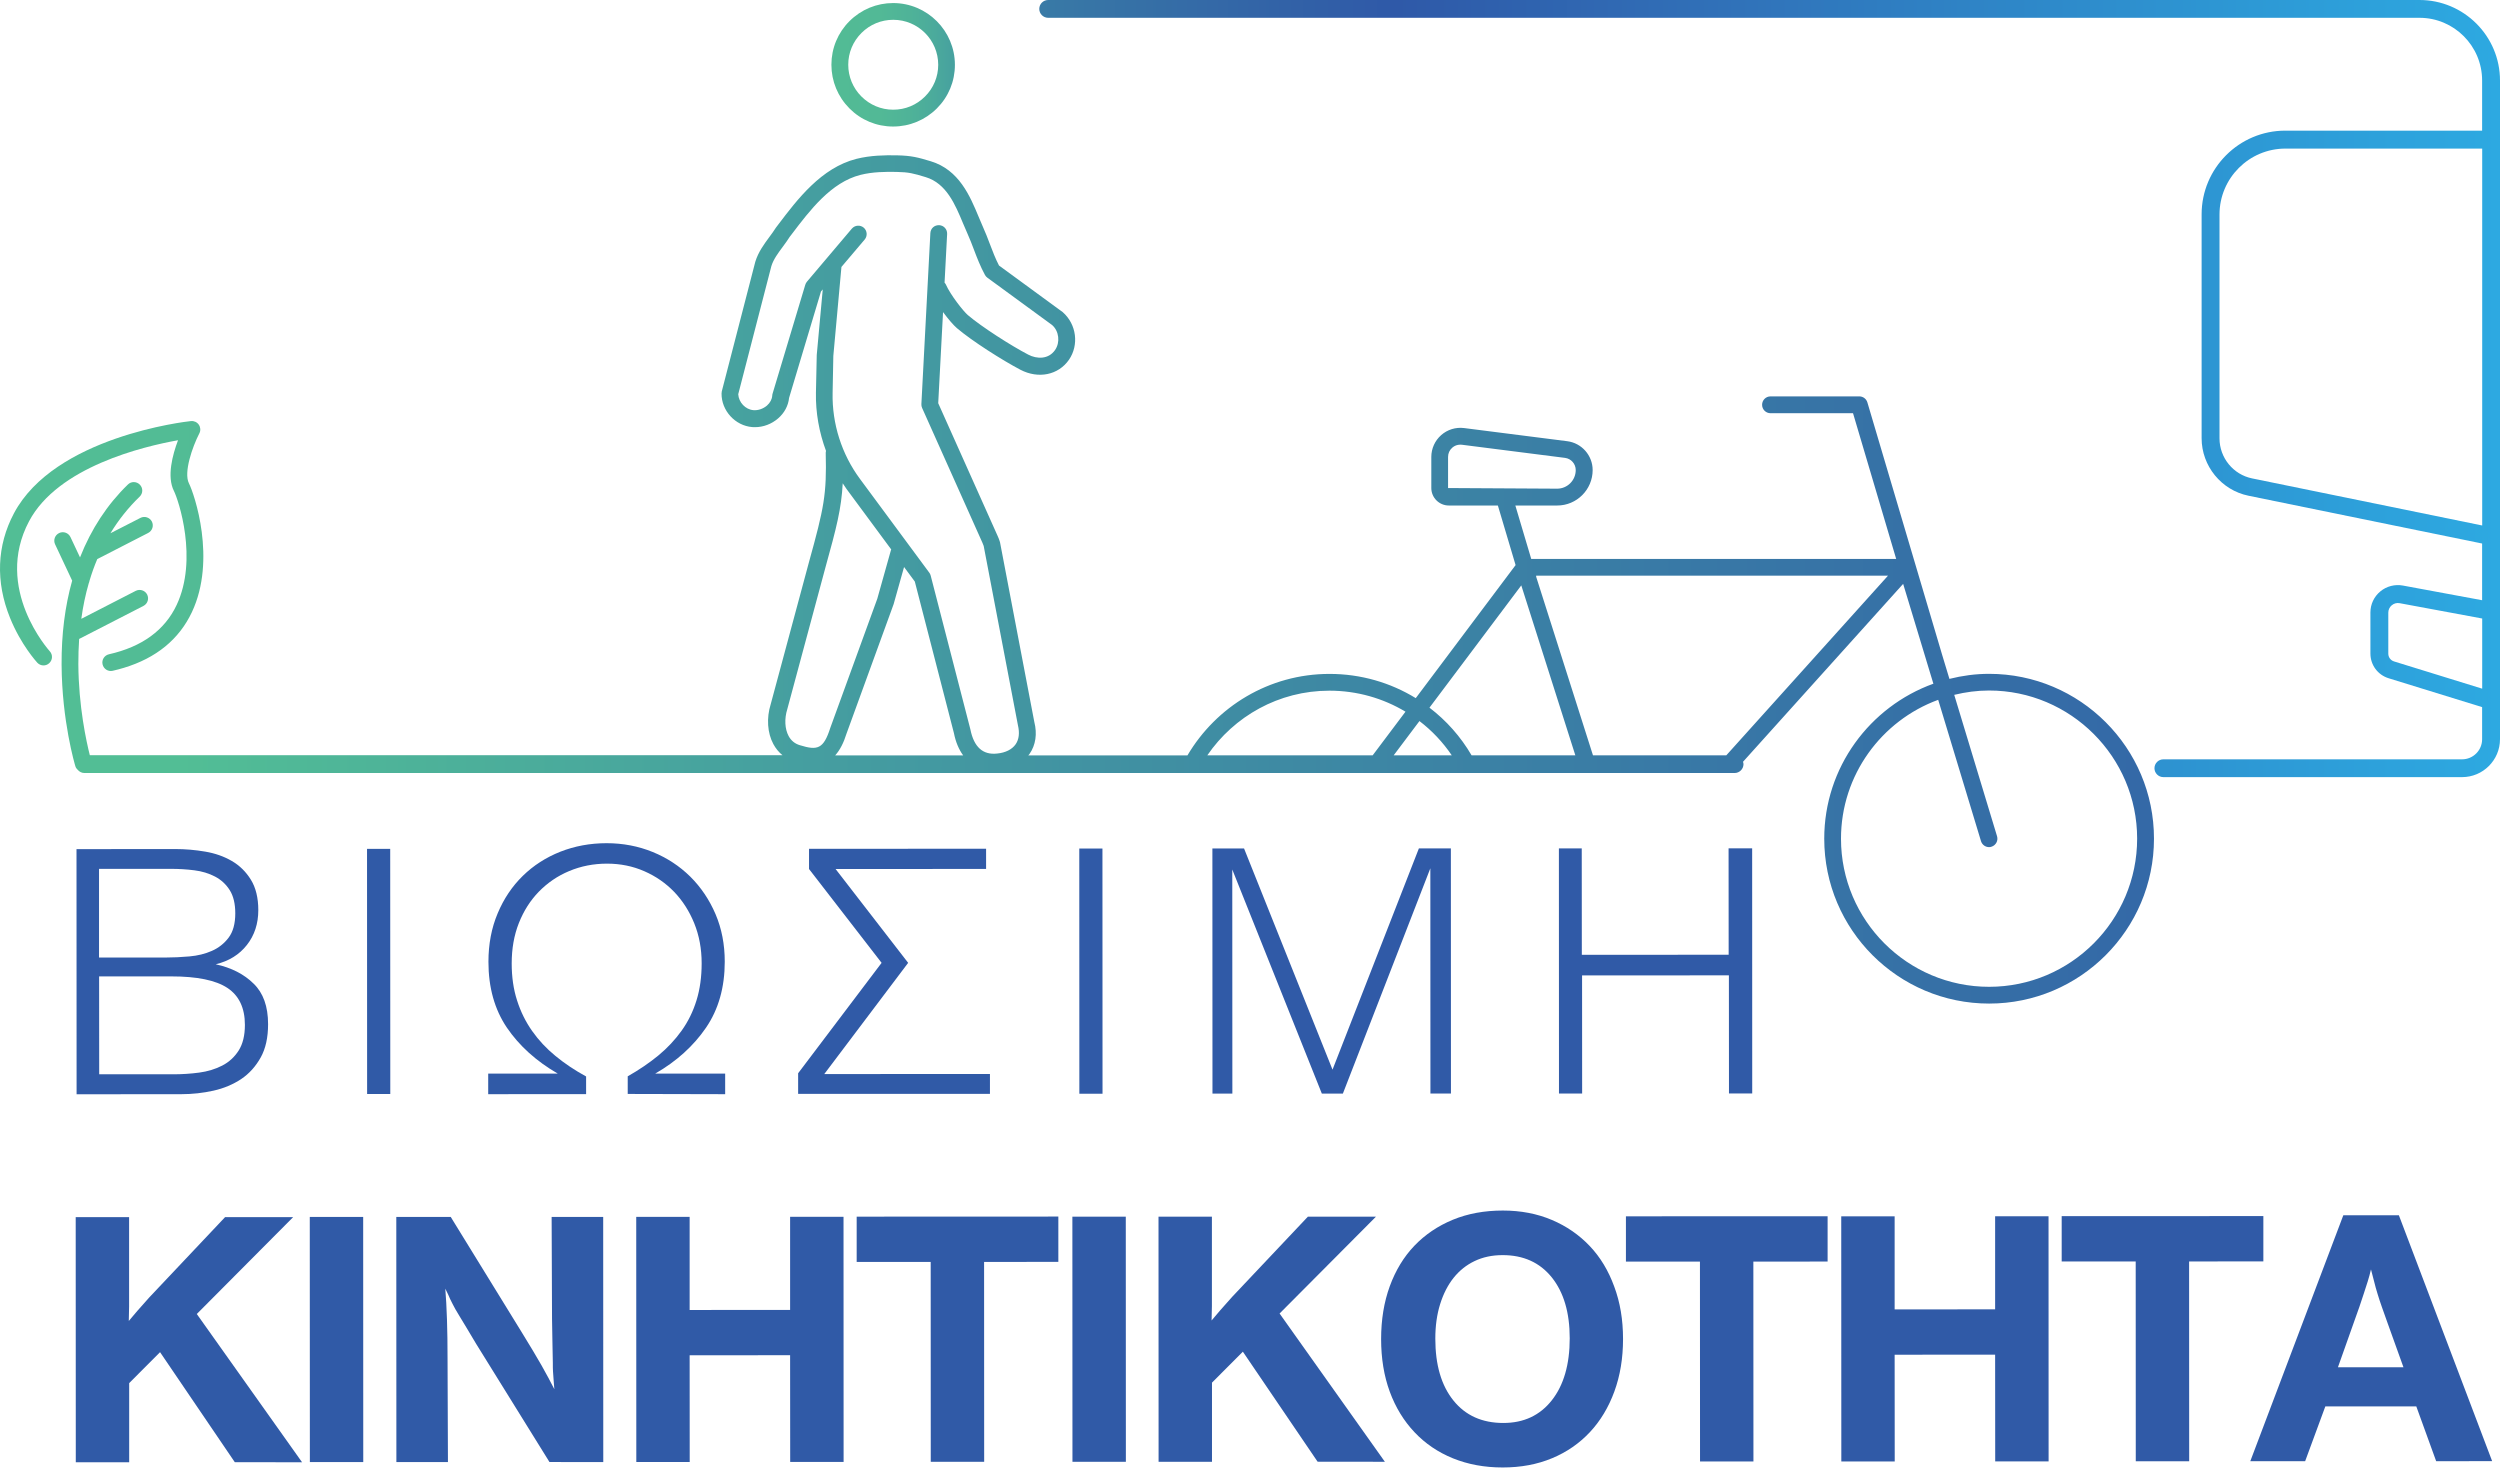
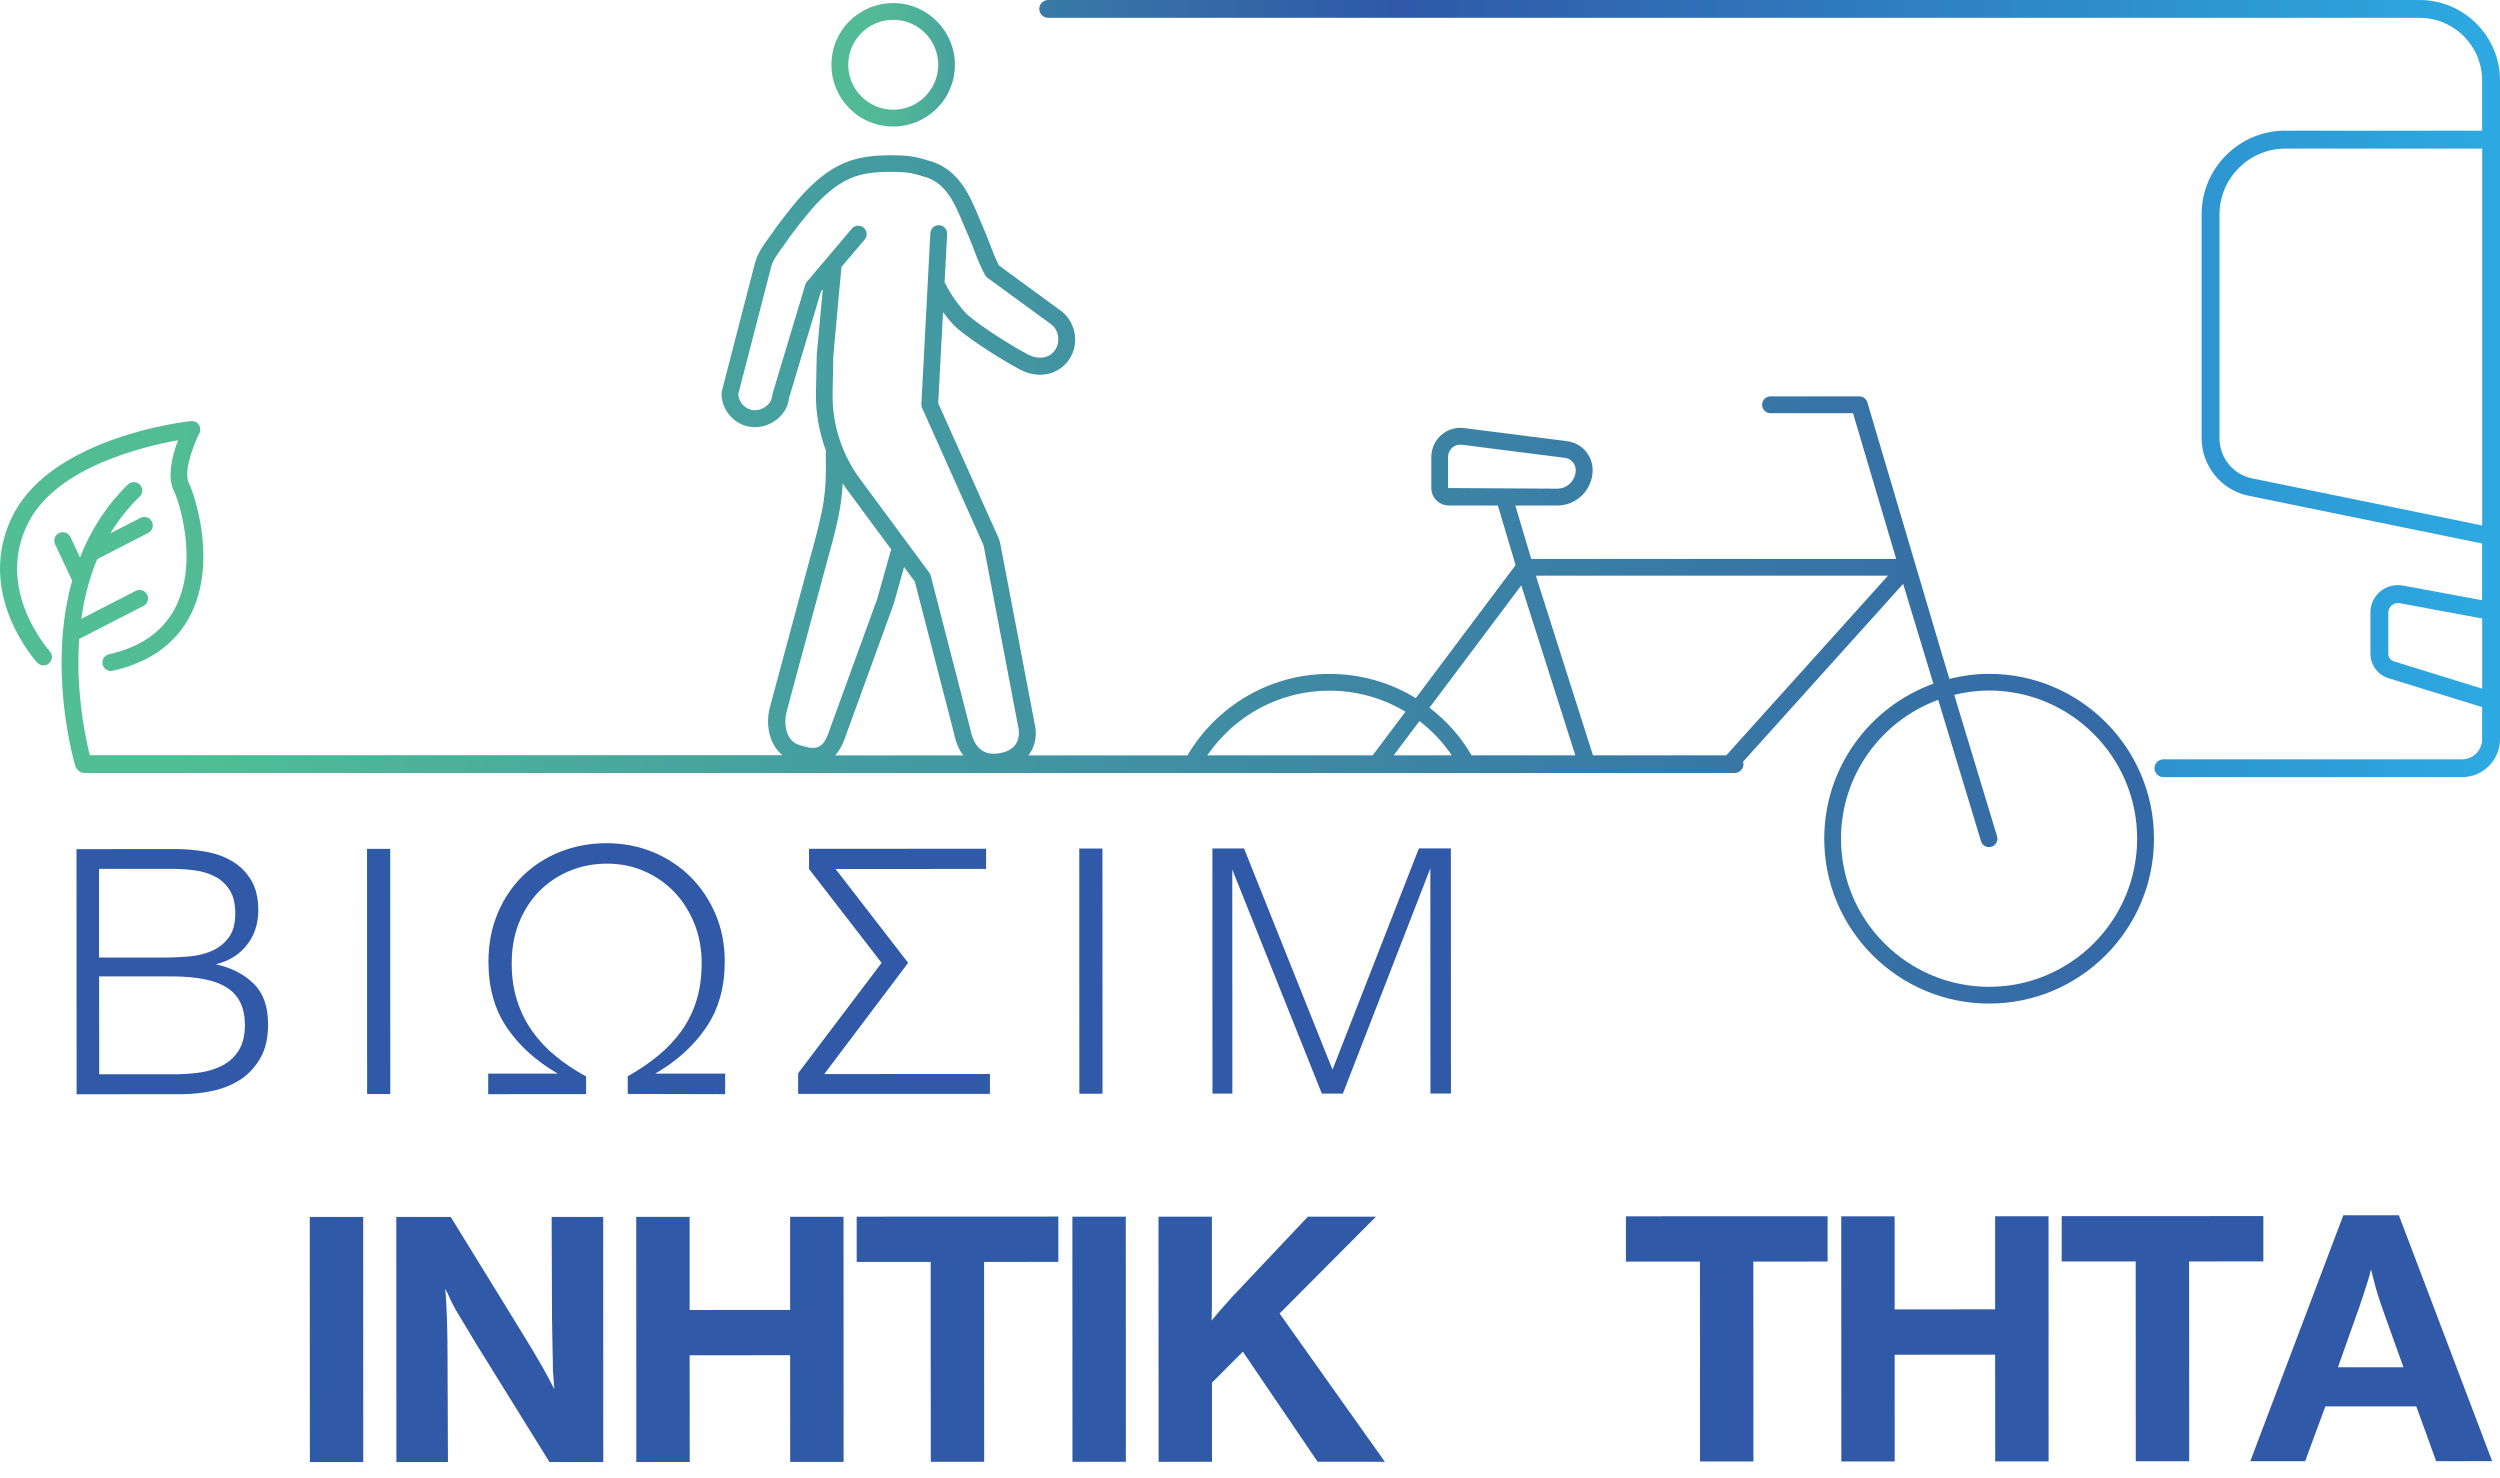
<svg xmlns="http://www.w3.org/2000/svg" width="181" height="107" viewBox="0 0 181 107" fill="none">
  <path d="M181 9.092V5.829C181 2.613 178.387 0 175.171 0H75.887C75.533 0 75.243 0.29 75.243 0.644C75.243 0.999 75.533 1.289 75.887 1.289H175.171C177.673 1.289 179.705 3.327 179.705 5.823V9.458H165.458C162.114 9.458 159.397 12.175 159.397 15.519V31.728C159.397 33.737 160.825 35.49 162.793 35.891L179.705 39.351V43.456L173.969 42.394C173.389 42.289 172.791 42.44 172.338 42.817C171.879 43.195 171.618 43.752 171.618 44.344V47.317C171.618 48.141 172.146 48.861 172.936 49.105L179.705 51.195V53.523C179.705 54.324 179.055 54.975 178.254 54.975H156.627C156.273 54.975 155.983 55.265 155.983 55.619C155.983 55.973 156.273 56.264 156.627 56.264H178.254C179.769 56.264 181 55.033 181 53.517V38.829V10.381V9.092ZM163.054 34.637C161.684 34.358 160.692 33.139 160.692 31.74V15.53C160.692 12.9 162.834 10.758 165.464 10.758H179.711V38.045L163.054 34.637ZM173.325 47.886C173.081 47.81 172.913 47.584 172.913 47.328V44.356C172.913 44.147 173.005 43.955 173.162 43.822C173.325 43.688 173.528 43.63 173.737 43.671L179.711 44.78V49.86L173.325 47.886Z" fill="url(#paint0_linear_133_128)" />
  <path d="M64.659 9.161C64.665 9.161 64.665 9.161 64.659 9.161C65.855 9.161 66.975 8.697 67.823 7.855C68.671 7.013 69.135 5.887 69.135 4.697C69.135 2.229 67.132 0.226 64.67 0.221H64.665C63.474 0.221 62.354 0.685 61.506 1.527C60.659 2.369 60.194 3.495 60.194 4.685C60.194 5.881 60.659 7.002 61.5 7.849C62.342 8.697 63.468 9.161 64.659 9.161ZM62.371 2.386C62.987 1.771 63.8 1.434 64.67 1.434C64.67 1.434 64.67 1.434 64.676 1.434C66.47 1.434 67.927 2.897 67.927 4.691C67.927 5.562 67.585 6.375 66.969 6.99C66.354 7.605 65.541 7.942 64.67 7.942C64.67 7.942 64.67 7.942 64.665 7.942C63.794 7.942 62.981 7.6 62.365 6.984C61.75 6.369 61.413 5.55 61.413 4.685C61.413 3.814 61.756 3.002 62.371 2.386Z" fill="url(#paint1_linear_133_128)" />
  <path d="M2.102 37.743C4.192 33.795 10.381 32.321 12.889 31.873C12.494 32.924 12.065 34.504 12.593 35.548C12.924 36.199 14.352 40.483 12.79 43.798C11.931 45.627 10.282 46.829 7.89 47.369C7.559 47.444 7.35 47.77 7.426 48.1C7.501 48.431 7.826 48.641 8.157 48.565C8.436 48.501 8.709 48.431 8.97 48.35C11.31 47.642 12.964 46.289 13.893 44.321C15.687 40.512 14.073 35.769 13.678 34.991C13.284 34.207 13.928 32.355 14.433 31.374C14.538 31.171 14.52 30.933 14.393 30.747C14.265 30.561 14.044 30.463 13.824 30.486C13.423 30.526 3.954 31.618 1.01 37.163C-0.232 39.502 -0.331 42.121 0.726 44.733C1.51 46.678 2.653 47.926 2.7 47.979C2.932 48.228 3.315 48.246 3.565 48.013C3.815 47.781 3.832 47.398 3.6 47.148C3.565 47.102 -0.488 42.626 2.102 37.743Z" fill="url(#paint2_linear_133_128)" />
  <path d="M144.012 48.786C143.019 48.786 142.061 48.919 141.138 49.151L140.604 47.386L135.198 29.133C135.123 28.878 134.885 28.698 134.618 28.698H128.185C127.848 28.698 127.576 28.971 127.576 29.307C127.576 29.644 127.848 29.917 128.185 29.917H134.159L137.283 40.466H110.861L109.711 36.599H112.742C114.153 36.599 115.308 35.45 115.308 34.033C115.308 32.977 114.518 32.077 113.468 31.943L105.996 30.991C105.398 30.916 104.794 31.101 104.341 31.502C103.888 31.902 103.627 32.477 103.627 33.081V35.334C103.627 36.03 104.196 36.599 104.893 36.599H108.446L109.729 40.913L102.501 50.545C100.672 49.424 98.529 48.791 96.254 48.791C91.876 48.791 88.05 51.166 85.972 54.69H74.447C74.476 54.655 74.511 54.632 74.534 54.591C74.987 53.941 75.103 53.128 74.883 52.263L72.404 39.276C72.398 39.253 72.38 39.2 72.375 39.177C72.334 39.049 72.287 38.928 72.235 38.817L67.927 29.191L68.276 22.596C68.653 23.107 69.042 23.554 69.28 23.757C70.36 24.68 72.572 26.085 73.878 26.77C75.179 27.45 76.624 27.153 77.391 26.05C78.128 24.982 77.948 23.478 76.938 22.596L72.328 19.223C72.067 18.724 71.875 18.213 71.666 17.667C71.51 17.249 71.347 16.831 71.161 16.419C71.062 16.198 70.964 15.96 70.859 15.71C70.226 14.189 69.437 12.296 67.387 11.675C66.459 11.397 66.006 11.269 64.943 11.246C64.067 11.228 63.022 11.246 62.005 11.501C59.463 12.146 57.733 14.427 56.339 16.268L56.176 16.483C56.031 16.715 55.863 16.941 55.7 17.162C55.312 17.69 54.905 18.236 54.684 18.95L52.258 28.332C52.246 28.378 52.24 28.436 52.24 28.489C52.229 29.731 53.227 30.823 54.464 30.921C54.528 30.927 54.592 30.927 54.661 30.927C55.265 30.927 55.863 30.701 56.333 30.294C56.792 29.9 57.071 29.371 57.129 28.808L59.439 21.104L59.567 20.953L59.132 25.702L59.074 28.431C59.045 29.87 59.306 31.305 59.805 32.651C59.794 32.698 59.776 32.744 59.782 32.797C59.857 35.798 59.666 36.745 58.563 40.721L55.799 50.986C55.486 51.985 55.555 53.065 55.991 53.871C56.165 54.191 56.386 54.464 56.653 54.678H47.619H47.329H6.503C6.253 53.686 5.69 51.137 5.672 48.077C5.672 47.456 5.69 46.852 5.73 46.26L10.387 43.868C10.688 43.711 10.805 43.346 10.654 43.044C10.497 42.742 10.131 42.626 9.829 42.777L5.887 44.803C6.009 43.903 6.189 43.044 6.427 42.225C6.45 42.167 6.474 42.109 6.479 42.051C6.642 41.505 6.828 40.983 7.043 40.478L10.729 38.585C11.031 38.428 11.147 38.062 10.996 37.761C10.839 37.459 10.468 37.343 10.172 37.493L7.995 38.608C8.587 37.633 9.295 36.745 10.114 35.955C10.358 35.717 10.363 35.334 10.125 35.09C9.887 34.846 9.498 34.84 9.26 35.078C7.762 36.53 6.601 38.306 5.794 40.356L5.103 38.887C4.958 38.579 4.593 38.446 4.285 38.591C3.977 38.736 3.844 39.102 3.989 39.409L5.225 42.039C4.703 43.891 4.447 45.929 4.459 48.118C4.482 52.205 5.417 55.346 5.458 55.48C5.492 55.59 5.556 55.671 5.632 55.741C5.748 55.874 5.916 55.967 6.114 55.967H47.334H47.625H125.584C125.938 55.967 126.229 55.677 126.229 55.323C126.229 55.265 126.211 55.213 126.194 55.154L137.788 42.272L139.46 47.793L139.466 47.816L139.977 49.5C135.378 51.16 132.075 55.555 132.075 60.722C132.075 67.306 137.428 72.659 144.012 72.659C150.595 72.659 155.948 67.306 155.948 60.722C155.954 54.139 150.595 48.786 144.012 48.786ZM104.84 35.334V33.081C104.84 32.82 104.945 32.588 105.142 32.413C105.305 32.268 105.508 32.193 105.723 32.193C105.763 32.193 105.798 32.199 105.839 32.199L113.311 33.151C113.752 33.209 114.083 33.586 114.083 34.033C114.083 34.776 113.479 35.38 112.736 35.38L104.84 35.334ZM57.912 53.953C57.553 53.848 57.274 53.622 57.094 53.285C56.821 52.774 56.78 52.043 57.001 51.34L59.77 41.052C60.56 38.208 60.914 36.843 61.013 34.991C61.106 35.125 61.193 35.264 61.286 35.398L64.525 39.781C64.519 39.792 64.514 39.804 64.508 39.816L63.515 43.352L60.113 52.699C59.625 54.231 59.184 54.347 57.912 53.953ZM60.473 54.684C60.804 54.313 61.077 53.796 61.291 53.105L64.699 43.74L65.454 41.052L66.232 42.103L69.065 53.082C69.193 53.726 69.419 54.26 69.733 54.69H60.473V54.684ZM73.53 53.889C73.269 54.26 72.798 54.498 72.195 54.556C71.161 54.673 70.511 54.086 70.255 52.803L67.382 41.674C67.364 41.598 67.329 41.529 67.283 41.465L62.261 34.672C60.937 32.884 60.235 30.677 60.281 28.454L60.333 25.766L60.92 19.327L62.603 17.342C62.818 17.086 62.789 16.703 62.534 16.483C62.278 16.268 61.895 16.297 61.675 16.552L58.417 20.401C58.365 20.465 58.325 20.541 58.301 20.622L55.933 28.506C55.921 28.553 55.91 28.599 55.91 28.645C55.892 28.907 55.758 29.162 55.526 29.365C55.253 29.598 54.882 29.725 54.551 29.696C53.97 29.65 53.483 29.133 53.448 28.541L55.846 19.269C55.997 18.776 56.328 18.334 56.67 17.87C56.856 17.62 57.036 17.371 57.169 17.156L57.303 16.982C58.644 15.211 60.171 13.202 62.296 12.662C63.167 12.442 64.107 12.43 64.908 12.447C65.802 12.465 66.128 12.552 67.022 12.825C68.519 13.278 69.158 14.81 69.721 16.163C69.832 16.424 69.936 16.674 70.041 16.906C70.221 17.301 70.366 17.69 70.517 18.085C70.743 18.683 70.981 19.298 71.312 19.908C71.353 19.989 71.417 20.053 71.486 20.105L76.171 23.531C76.677 23.972 76.769 24.785 76.386 25.342C75.91 26.027 75.068 26.004 74.441 25.673C73.193 25.023 71.062 23.658 70.07 22.811C69.739 22.526 68.81 21.348 68.479 20.593C68.456 20.541 68.421 20.506 68.386 20.465L68.572 16.941C68.589 16.604 68.334 16.32 67.997 16.302C67.643 16.291 67.376 16.541 67.358 16.877L66.708 29.255C66.702 29.354 66.72 29.447 66.76 29.534L71.132 39.305C71.161 39.369 71.184 39.433 71.219 39.526L73.698 52.507C73.832 53.065 73.774 53.541 73.53 53.889ZM87.411 54.684C89.345 51.863 92.579 50.005 96.248 50.005C98.251 50.005 100.138 50.556 101.757 51.526L99.383 54.684H87.411ZM100.904 54.684L102.768 52.205C103.673 52.896 104.463 53.732 105.107 54.684H100.904ZM106.541 54.684C105.752 53.331 104.713 52.165 103.493 51.236L110.141 42.382L114.054 54.684H106.541ZM124.986 54.684H115.331L111.221 41.767C111.221 41.737 111.221 41.708 111.215 41.679H136.691L124.986 54.684ZM144.012 71.445C138.101 71.445 133.288 66.638 133.288 60.722C133.288 56.107 136.226 52.17 140.325 50.667L143.425 60.902C143.507 61.163 143.745 61.332 144.006 61.332C144.064 61.332 144.122 61.326 144.18 61.303C144.499 61.204 144.685 60.867 144.586 60.542L141.486 50.307C142.299 50.109 143.135 49.993 144.006 49.993C149.916 49.993 154.729 54.806 154.729 60.716C154.729 66.627 149.928 71.445 144.012 71.445Z" fill="url(#paint3_linear_133_128)" />
  <path d="M19.409 74.151C19.409 75.109 19.235 75.916 18.875 76.56C18.515 77.205 18.05 77.727 17.464 78.122C16.878 78.511 16.21 78.795 15.455 78.964C14.7 79.132 13.928 79.219 13.127 79.219L5.545 79.225L5.539 61.477L12.691 61.471C13.417 61.471 14.143 61.535 14.857 61.657C15.577 61.779 16.216 62.005 16.785 62.336C17.354 62.667 17.812 63.12 18.166 63.695C18.52 64.269 18.701 65.007 18.701 65.895C18.701 66.87 18.428 67.712 17.876 68.415C17.325 69.117 16.576 69.582 15.618 69.814C16.756 70.064 17.667 70.528 18.358 71.213C19.06 71.887 19.409 72.868 19.409 74.151ZM17.034 66.127C17.034 65.436 16.901 64.873 16.634 64.449C16.367 64.026 16.012 63.695 15.565 63.462C15.118 63.23 14.625 63.079 14.073 63.01C13.522 62.94 12.964 62.905 12.396 62.905H7.17V69.326H11.966C12.535 69.326 13.115 69.297 13.713 69.245C14.311 69.193 14.851 69.059 15.339 68.844C15.827 68.63 16.233 68.31 16.552 67.886C16.872 67.463 17.034 66.876 17.034 66.127ZM17.731 74.203C17.731 72.978 17.307 72.084 16.465 71.527C15.623 70.969 14.265 70.691 12.401 70.691H7.176L7.182 77.779H12.541C13.179 77.779 13.806 77.739 14.416 77.657C15.025 77.576 15.583 77.408 16.082 77.152C16.581 76.897 16.976 76.531 17.278 76.061C17.58 75.585 17.731 74.964 17.731 74.203Z" fill="#305AA7" />
  <path d="M26.579 79.208L26.573 61.459H28.251L28.257 79.208H26.579Z" fill="#305AA7" />
  <path d="M45.447 79.202V77.925C46.266 77.46 47.004 76.961 47.66 76.421C48.316 75.881 48.879 75.277 49.349 74.621C49.819 73.965 50.179 73.234 50.429 72.421C50.678 71.614 50.8 70.72 50.8 69.744C50.8 68.694 50.62 67.73 50.266 66.853C49.912 65.976 49.425 65.216 48.815 64.577C48.2 63.939 47.48 63.439 46.644 63.074C45.807 62.708 44.913 62.528 43.95 62.528C42.974 62.528 42.063 62.708 41.215 63.062C40.367 63.416 39.642 63.915 39.015 64.554C38.394 65.193 37.912 65.953 37.563 66.836C37.215 67.718 37.047 68.688 37.047 69.756C37.047 70.731 37.174 71.625 37.436 72.432C37.691 73.239 38.057 73.977 38.527 74.644C38.997 75.312 39.56 75.916 40.222 76.456C40.878 76.996 41.616 77.489 42.434 77.936V79.213L35.346 79.219V77.727H40.379C38.817 76.822 37.592 75.713 36.698 74.401C35.81 73.088 35.363 71.498 35.363 69.634C35.363 68.357 35.584 67.184 36.031 66.127C36.472 65.071 37.081 64.165 37.854 63.41C38.626 62.656 39.532 62.075 40.571 61.663C41.61 61.256 42.725 61.047 43.915 61.047C45.105 61.047 46.22 61.262 47.259 61.686C48.298 62.11 49.204 62.708 49.976 63.468C50.748 64.235 51.358 65.14 51.805 66.185C52.252 67.236 52.472 68.38 52.472 69.622C52.472 71.486 52.02 73.083 51.114 74.406C50.208 75.73 48.983 76.839 47.439 77.727H52.502V79.219L45.447 79.202Z" fill="#305AA7" />
  <path d="M57.785 79.196V77.704L63.828 69.71L58.574 62.917V61.454L71.393 61.448V62.911L60.496 62.917L65.75 69.71L59.677 77.762L71.672 77.756V79.196H57.785Z" fill="#305AA7" />
  <path d="M78.145 79.184L78.14 61.436H79.817L79.823 79.184H78.145Z" fill="#305AA7" />
  <path d="M103.563 79.173L103.557 62.864L97.223 79.179H95.702L89.217 62.952L89.223 79.179H87.783L87.777 61.431H90.07L96.474 77.443L102.727 61.425H105.043L105.049 79.173H103.563Z" fill="#305AA7" />
-   <path d="M125.178 79.167L125.172 70.615L114.542 70.621L114.547 79.173H112.87L112.864 61.425H114.518L114.524 69.129L125.155 69.123L125.149 61.419H126.856L126.861 79.167H125.178Z" fill="#305AA7" />
-   <path d="M16.999 105.862L11.588 97.896L9.353 100.137V105.868H5.487L5.481 88.119H9.347V93.397V94.599L9.324 95.638L9.934 94.918L10.81 93.931L16.297 88.119H21.226L14.248 95.133L21.87 105.868L16.999 105.862Z" fill="#305AA7" />
  <path d="M22.434 105.856L22.428 88.108H26.294L26.3 105.856H22.434Z" fill="#305AA7" />
  <path d="M39.781 105.85L34.475 97.298C34.44 97.246 34.37 97.124 34.26 96.938C34.15 96.752 34.004 96.497 33.807 96.178C33.592 95.824 33.418 95.539 33.29 95.324C33.163 95.109 33.052 94.935 32.971 94.79C32.89 94.651 32.826 94.523 32.774 94.419C32.721 94.314 32.657 94.186 32.588 94.047C32.553 93.96 32.507 93.856 32.454 93.739C32.402 93.623 32.332 93.478 32.239 93.298C32.292 93.919 32.332 94.668 32.361 95.539C32.39 96.41 32.402 97.327 32.402 98.285L32.431 105.856H28.698L28.692 88.108H32.634L37.784 96.474C38.086 96.973 38.353 97.409 38.585 97.792C38.817 98.175 39.021 98.523 39.201 98.843C39.38 99.162 39.543 99.458 39.694 99.737C39.845 100.015 39.99 100.294 40.135 100.579C40.118 100.381 40.106 100.219 40.095 100.085C40.083 99.951 40.077 99.824 40.066 99.696C40.054 99.574 40.048 99.435 40.037 99.284C40.025 99.133 40.025 98.924 40.025 98.657L39.996 97.165L39.967 95.487L39.938 88.108H43.671L43.677 105.856L39.781 105.85Z" fill="#305AA7" />
  <path d="M57.21 105.844L57.204 98.117L49.93 98.123L49.935 105.85H46.069L46.063 88.102H49.93V94.843L57.204 94.837V88.096H61.071L61.077 105.844H57.21Z" fill="#305AA7" />
  <path d="M71.248 91.365L71.254 105.833H67.387L67.382 91.365H62.023V88.085L76.624 88.079V91.359L71.248 91.365Z" fill="#305AA7" />
  <path d="M77.646 105.833L77.64 88.085H81.507L81.513 105.833H77.646Z" fill="#305AA7" />
  <path d="M95.394 105.827L89.983 97.862L87.748 100.103V105.833H83.882L83.876 88.085H87.742V93.362V94.564L87.719 95.603L88.329 94.883L89.205 93.896L94.692 88.085H99.621L92.642 95.098L100.265 105.833L95.394 105.827Z" fill="#305AA7" />
-   <path d="M117.508 96.944C117.508 98.332 117.299 99.597 116.881 100.741C116.463 101.885 115.871 102.872 115.111 103.685C114.35 104.497 113.433 105.136 112.365 105.577C111.296 106.024 110.106 106.245 108.794 106.245C107.476 106.245 106.28 106.024 105.194 105.583C104.109 105.142 103.18 104.509 102.408 103.69C101.636 102.872 101.038 101.897 100.619 100.759C100.201 99.621 99.993 98.349 99.993 96.95C99.993 95.545 100.201 94.274 100.619 93.124C101.038 91.98 101.63 90.999 102.402 90.192C103.174 89.385 104.103 88.758 105.183 88.311C106.268 87.864 107.476 87.643 108.806 87.643C110.1 87.643 111.285 87.87 112.353 88.323C113.421 88.775 114.333 89.408 115.099 90.215C115.865 91.022 116.452 91.998 116.87 93.147C117.299 94.291 117.508 95.557 117.508 96.944ZM113.648 96.892C113.648 95.028 113.212 93.559 112.347 92.48C111.482 91.406 110.292 90.866 108.777 90.871C108.028 90.871 107.354 91.017 106.762 91.301C106.164 91.585 105.659 91.992 105.241 92.514C104.823 93.037 104.498 93.676 104.266 94.419C104.033 95.162 103.917 95.998 103.917 96.921C103.917 98.82 104.353 100.312 105.229 101.397C106.1 102.483 107.308 103.023 108.84 103.023C110.321 103.023 111.488 102.477 112.353 101.38C113.212 100.288 113.648 98.79 113.648 96.892Z" fill="#305AA7" />
  <path d="M126.943 91.342L126.949 105.81H123.082L123.076 91.342H117.717V88.061L132.319 88.056V91.336L126.943 91.342Z" fill="#305AA7" />
  <path d="M144.453 105.804L144.447 98.076L137.172 98.082L137.178 105.81H133.312L133.306 88.061H137.172V94.802L144.447 94.796V88.056H148.314L148.319 105.804H144.453Z" fill="#305AA7" />
  <path d="M158.491 91.33L158.497 105.798H154.63L154.625 91.33H149.266V88.05L163.867 88.044V91.324L158.491 91.33Z" fill="#305AA7" />
  <path d="M176.379 105.792L174.939 101.821H168.355L166.892 105.792H162.921L169.656 87.986H173.679L180.431 105.786L176.379 105.792ZM172.855 95.772C172.692 95.33 172.558 94.941 172.442 94.61C172.326 94.279 172.222 93.972 172.135 93.676C172.042 93.385 171.966 93.101 171.897 92.822C171.827 92.549 171.746 92.242 171.659 91.905C171.589 92.207 171.508 92.503 171.421 92.781C171.333 93.066 171.241 93.356 171.142 93.647C171.043 93.937 170.939 94.262 170.823 94.605C170.706 94.953 170.567 95.336 170.41 95.766L169.267 98.988H174.01L172.855 95.772Z" fill="#305AA7" />
  <defs>
    <linearGradient id="paint0_linear_133_128" x1="184.648" y1="28.144" x2="12.681" y2="28.144" gradientUnits="userSpaceOnUse">
      <stop offset="0.022" stop-color="#2DA9E1" />
      <stop offset="0.124" stop-color="#2D99D5" />
      <stop offset="0.342" stop-color="#3072B9" />
      <stop offset="0.486" stop-color="#2F59A8" />
      <stop offset="0.533" stop-color="#3262A7" />
      <stop offset="0.628" stop-color="#3878A6" />
      <stop offset="0.758" stop-color="#459EA0" />
      <stop offset="0.846" stop-color="#52BB95" />
      <stop offset="1" stop-color="#52BE95" />
    </linearGradient>
    <linearGradient id="paint1_linear_133_128" x1="75.003" y1="4.69" x2="51.783" y2="4.69" gradientUnits="userSpaceOnUse">
      <stop offset="0" stop-color="#2F59A8" />
      <stop offset="0.031" stop-color="#3265A7" />
      <stop offset="0.097" stop-color="#397AA6" />
      <stop offset="0.166" stop-color="#3F8EA3" />
      <stop offset="0.238" stop-color="#459EA0" />
      <stop offset="0.314" stop-color="#4BAA9C" />
      <stop offset="0.396" stop-color="#4FB398" />
      <stop offset="0.489" stop-color="#52B996" />
      <stop offset="0.613" stop-color="#52BB95" />
      <stop offset="1" stop-color="#52BE95" />
    </linearGradient>
    <linearGradient id="paint2_linear_133_128" x1="32.769" y1="39.536" x2="-0.86" y2="39.536" gradientUnits="userSpaceOnUse">
      <stop offset="0" stop-color="#2F59A8" />
      <stop offset="0.023" stop-color="#2F62AE" />
      <stop offset="0.067" stop-color="#2F78BD" />
      <stop offset="0.128" stop-color="#2DA1DB" />
      <stop offset="0.14" stop-color="#2DA9E1" />
      <stop offset="0.211" stop-color="#38ADD2" />
      <stop offset="0.362" stop-color="#48B4B3" />
      <stop offset="0.481" stop-color="#52BB95" />
      <stop offset="1" stop-color="#52BE95" />
    </linearGradient>
    <linearGradient id="paint3_linear_133_128" x1="193.491" y1="41.951" x2="-5.406" y2="41.951" gradientUnits="userSpaceOnUse">
      <stop offset="0" stop-color="#2F59A8" />
      <stop offset="0.119" stop-color="#3262A7" />
      <stop offset="0.353" stop-color="#3878A6" />
      <stop offset="0.677" stop-color="#459EA0" />
      <stop offset="0.908" stop-color="#52BE95" />
    </linearGradient>
  </defs>
</svg>